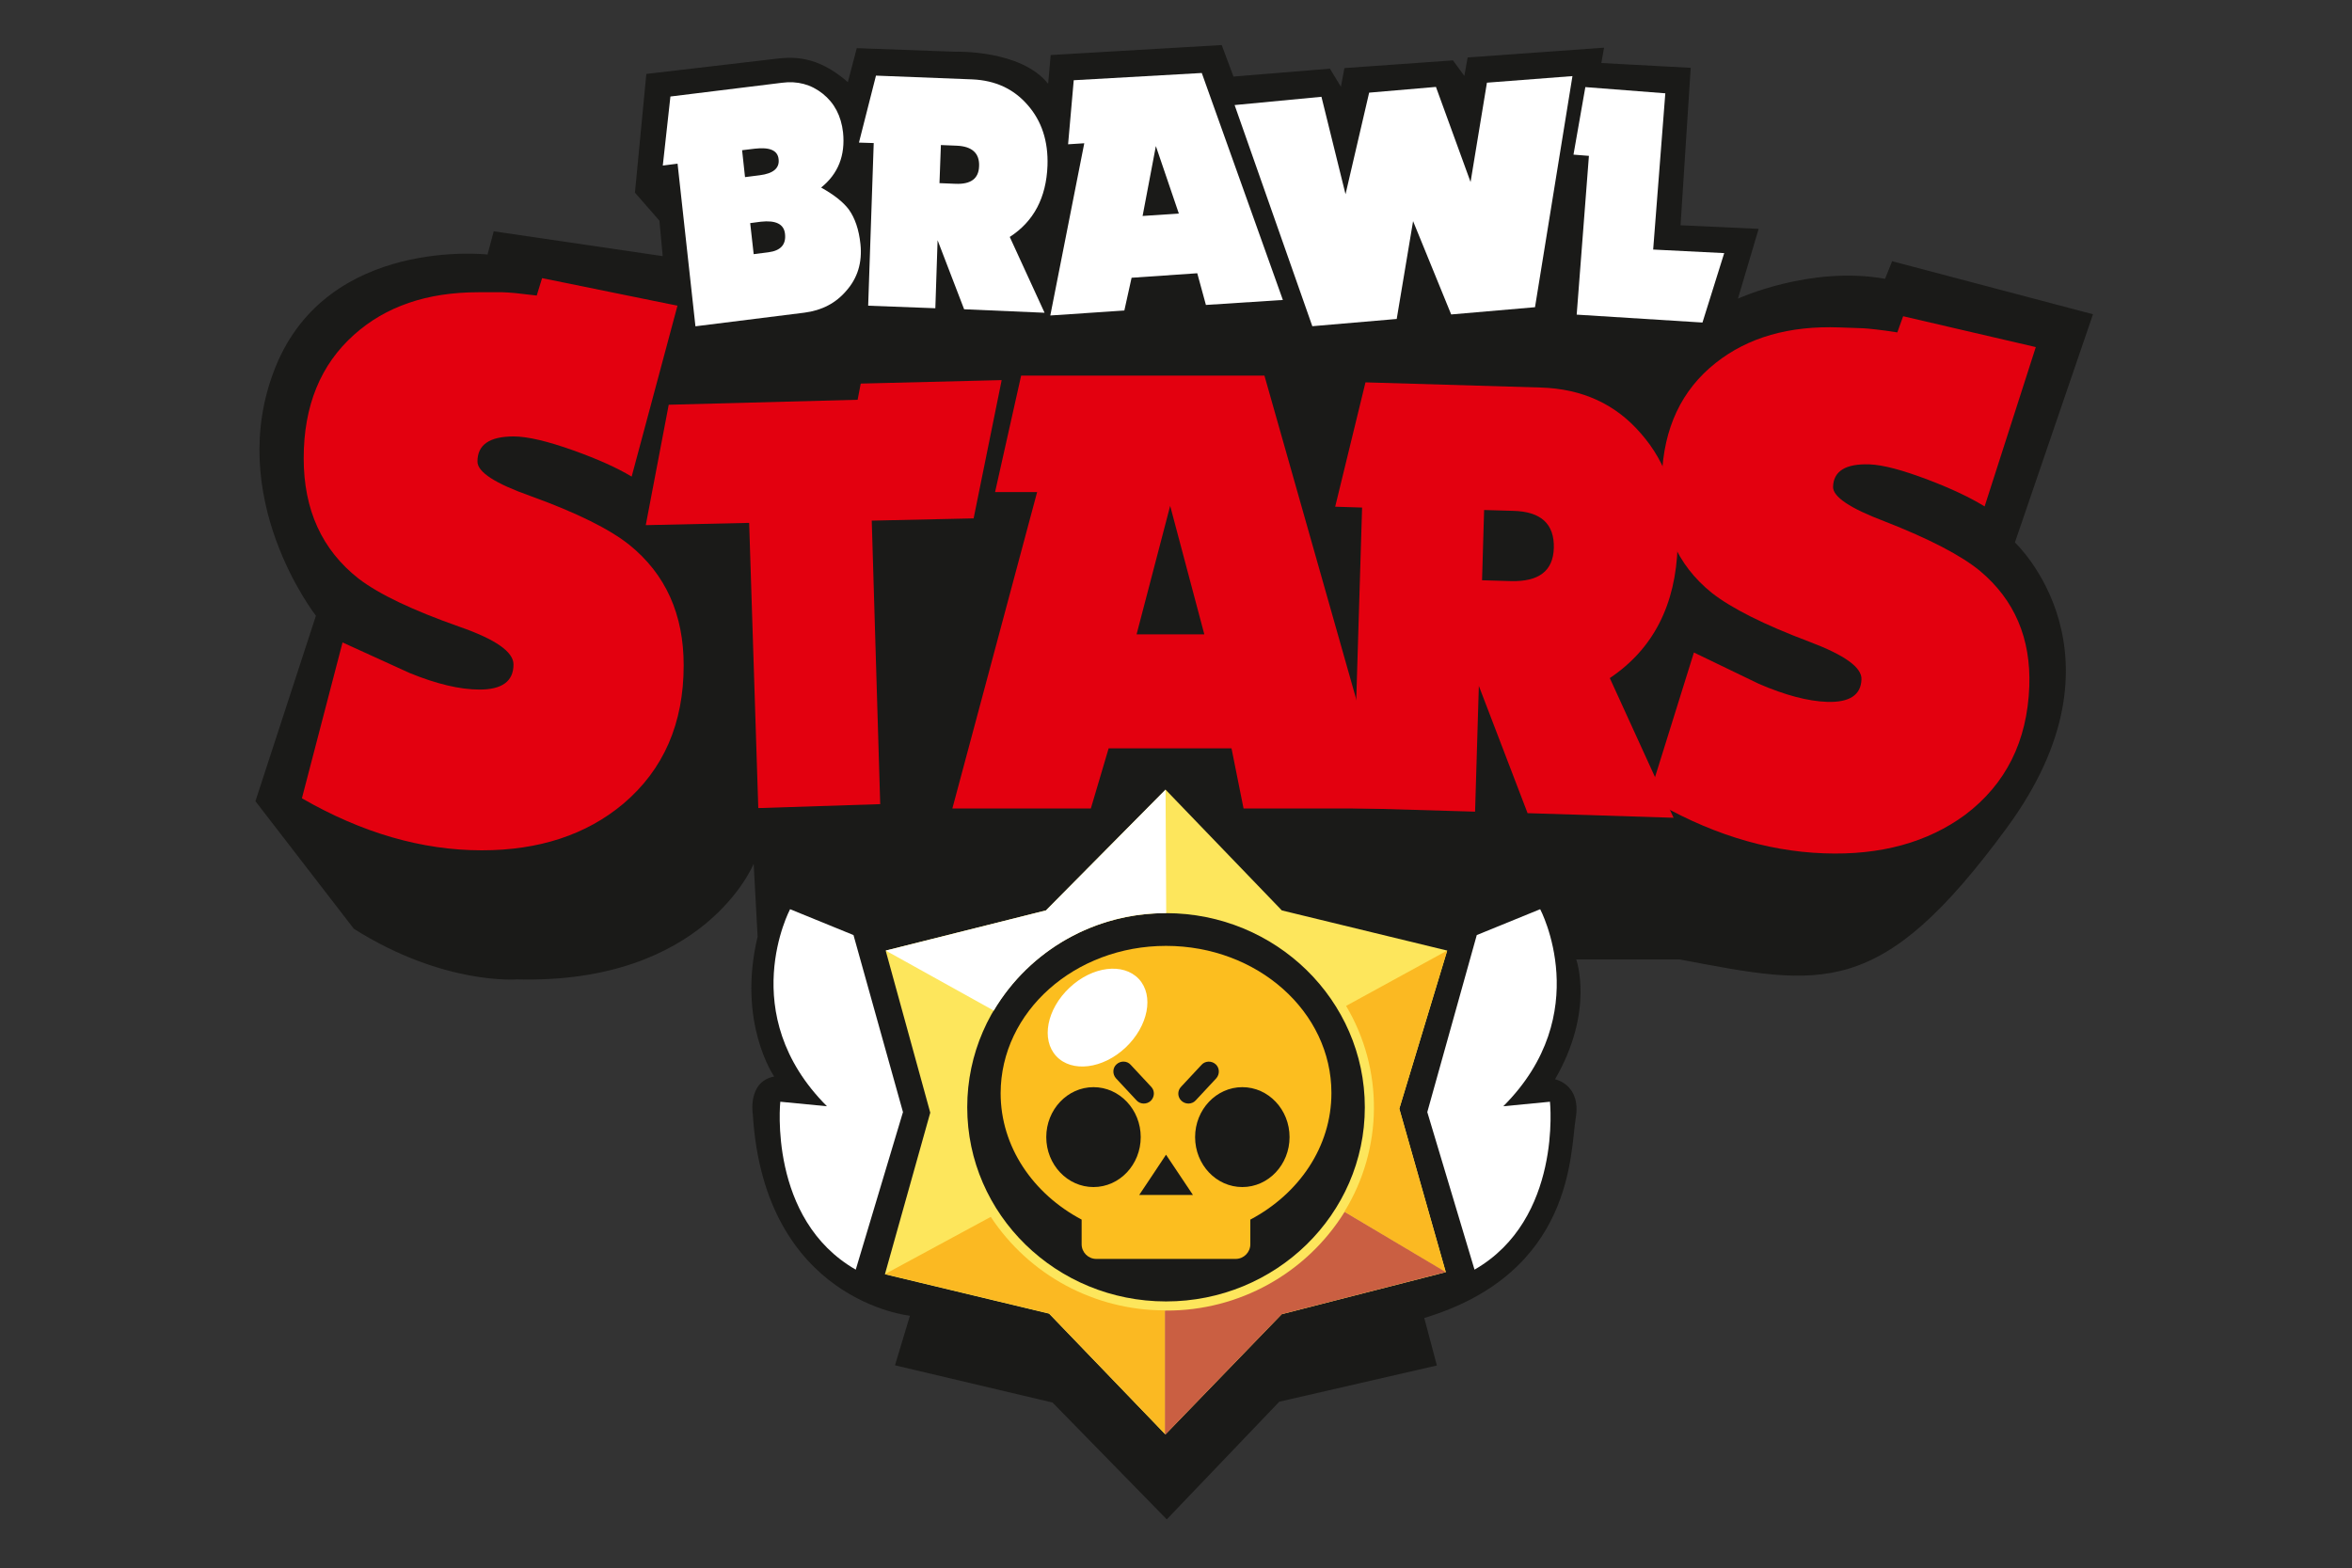
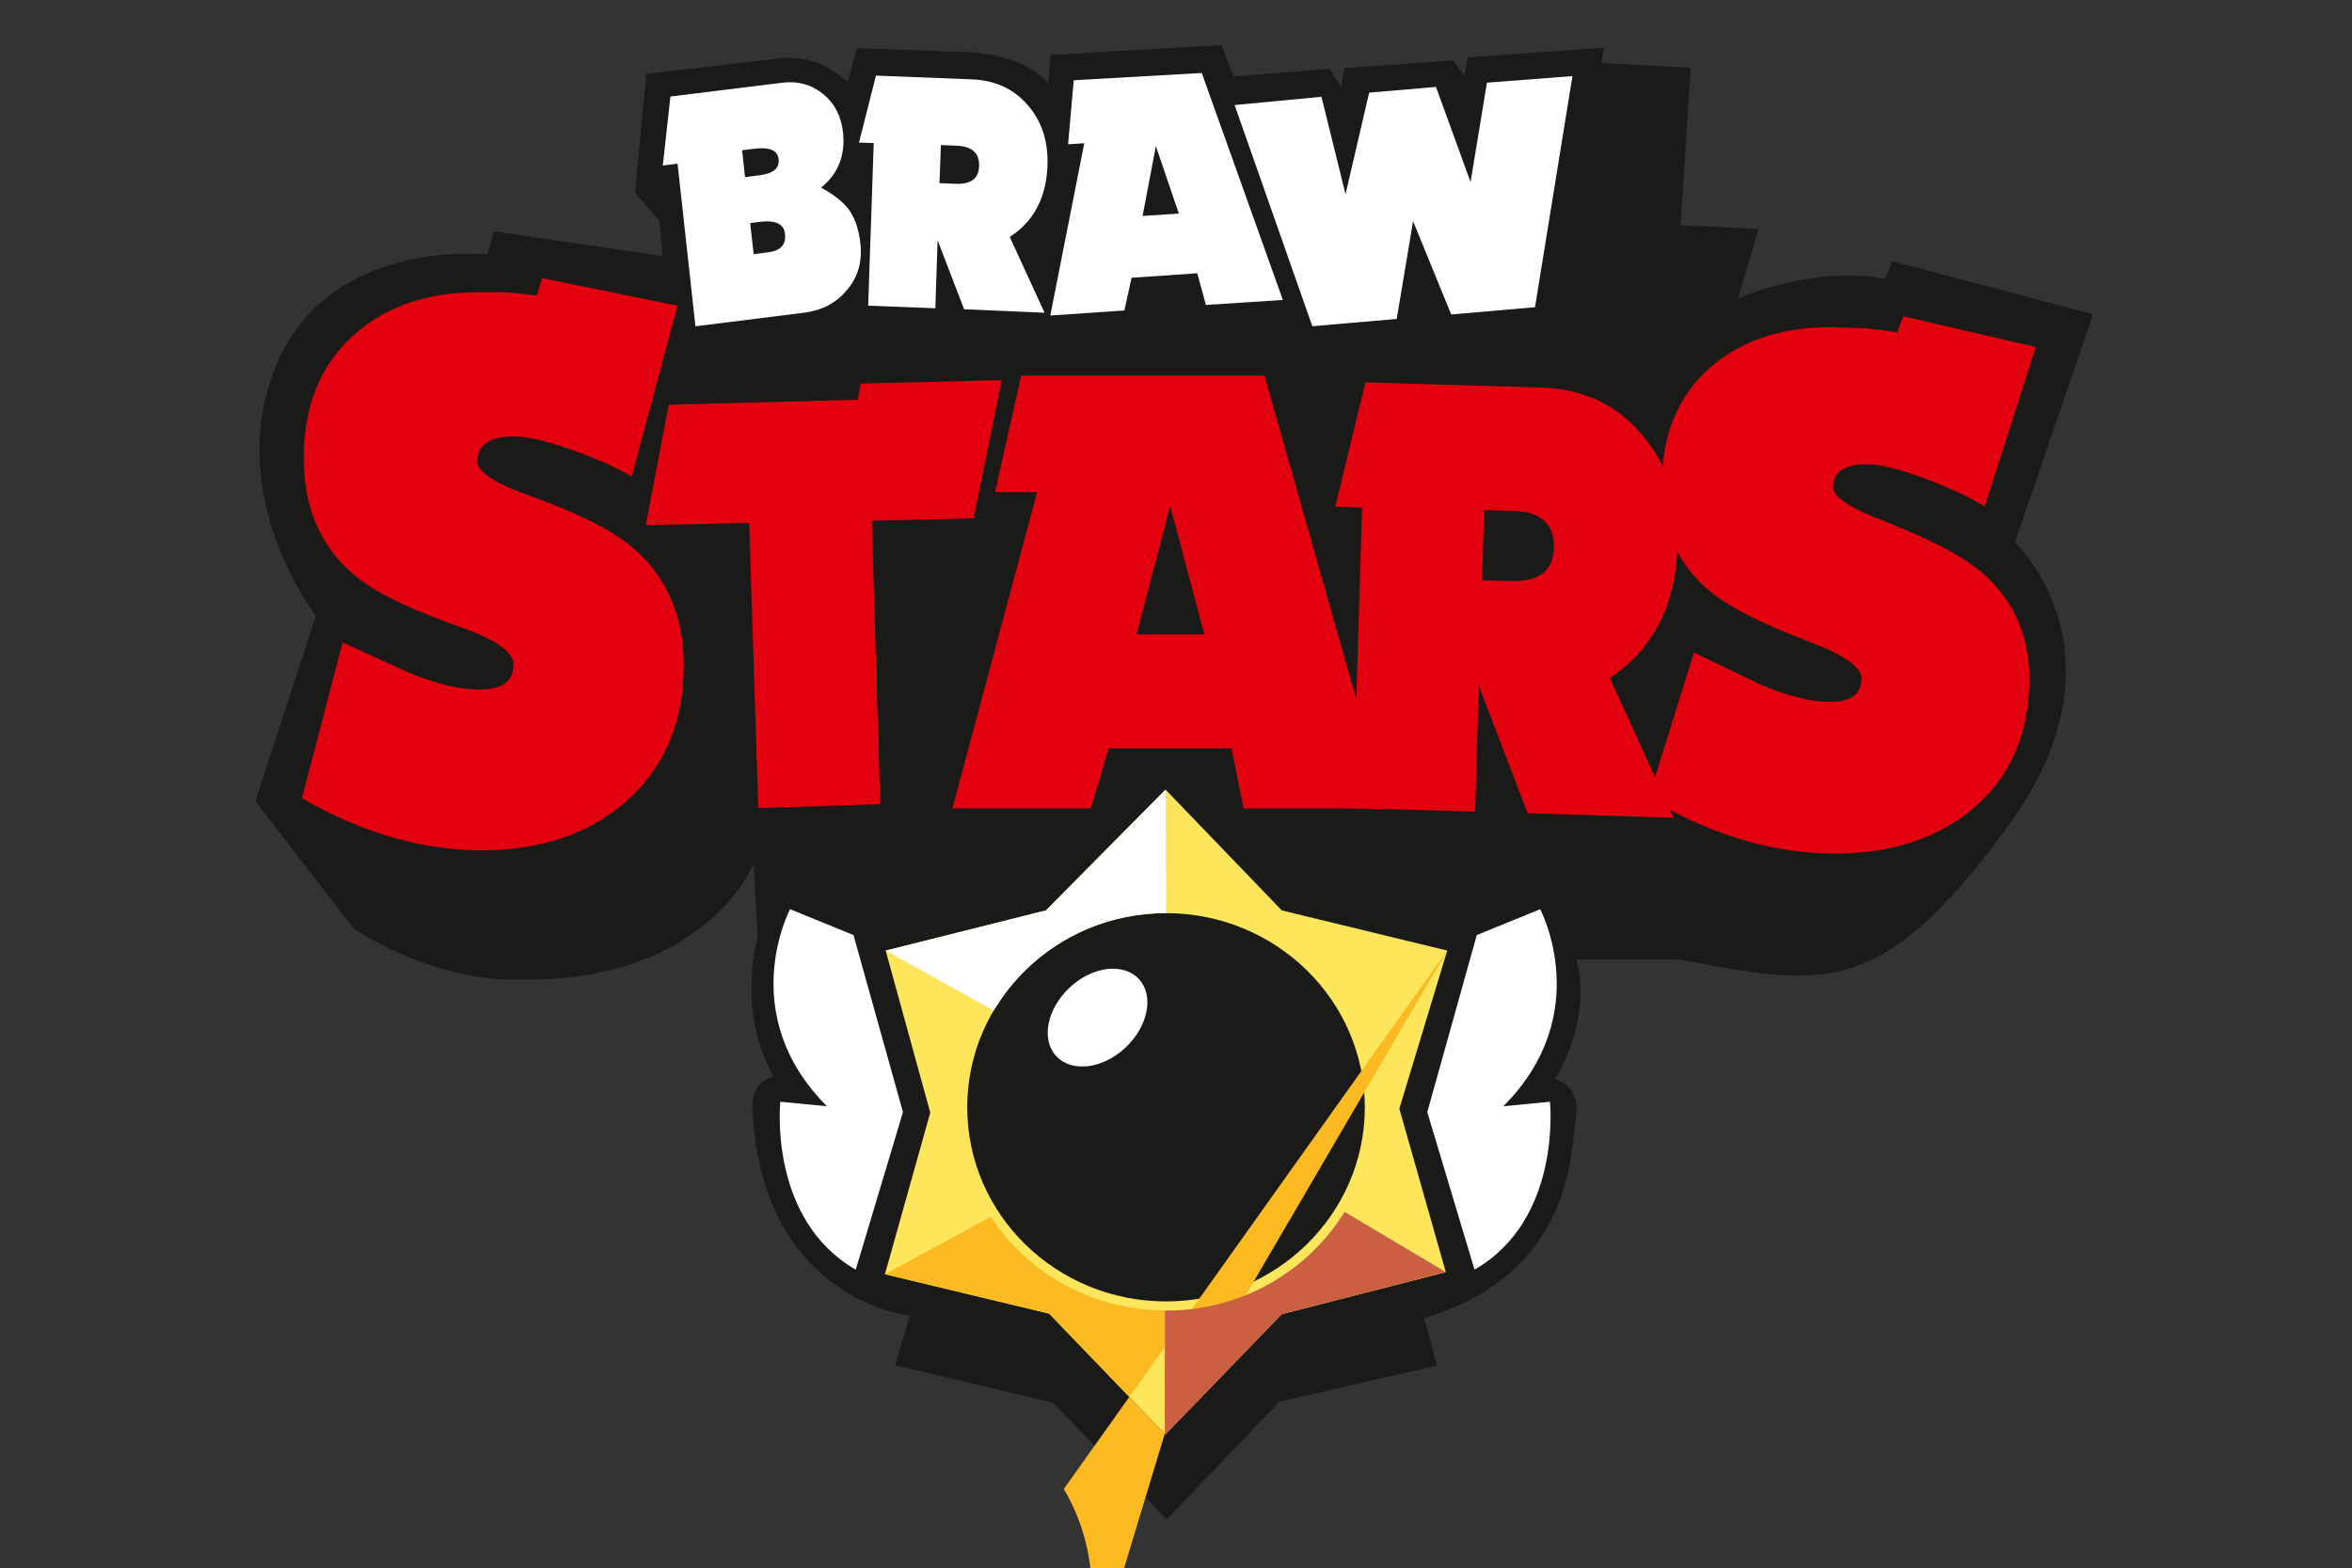
<svg xmlns="http://www.w3.org/2000/svg" version="1.1" id="Layer_1" x="0px" y="0px" width="2500px" height="1667px" viewBox="0 0 2500 1667" style="enable-background:new 0 0 2500 1667;" xml:space="preserve">
  <rect x="0" y="0" width="2500" height="1667" fill="#333333" stroke="none" />
  <style type="text/css">
	.st0{fill-rule:evenodd;clip-rule:evenodd;fill:#1A1A18;}
	.st1{fill:#E3000F;}
	.st2{fill-rule:evenodd;clip-rule:evenodd;fill:#FDE65C;}
	.st3{fill-rule:evenodd;clip-rule:evenodd;fill:#FFFFFF;}
	.st4{fill-rule:evenodd;clip-rule:evenodd;fill:#FBB922;}
	.st5{fill-rule:evenodd;clip-rule:evenodd;fill:#CA5F42;}
	.st6{fill-rule:evenodd;clip-rule:evenodd;fill:#FCBE1F;}
	.st7{fill:#FFFFFF;}
</style>
  <path class="st0" d="M901.2,87.3l9.5-36.1l104.7,3.8c0,0,69.8-2.4,98.7,34.1l2.7-30.6l181.8-10.6l12.5,33.5l102.5-8.4l11.7,19.2  l3.7-19.8l115.4-8.2l12.1,16.5l3.5-19.6l145-10.4l-2.9,16.3l95,5.1l-10.8,167.4l83,3.8l-22,74.2c0,0,76.7-35.3,156.4-21.1l7.5-18.7  l213.5,56.4l-83,242.6c0,0,127.1,118.1-8.1,302.7s-196.7,169.2-348.3,140.6h-109.9c0,0,19.8,54.4-22.5,127.4c0,0,28,5.5,22,41.2  c-6,35.7-1.1,164.3-161,212.6l13.4,50.5l-167.5,38.5l-119.6,125.1l-121.4-124.2l-167.5-39.6l15.9-52.7c0,0-154.9-15.4-167-214.2  c0,0-5.9-34.6,22.7-40.1c0,0-39.6-56.9-17.6-148.7l-4.2-77.5c0,0-51.5,128.2-251.4,122.9c0,0-78,6.6-173.6-53.8L271.5,851.8  l64.3-197.2c0,0-98.9-126.3-42.8-264.8s225.2-119.2,225.2-119.2l6.6-24.7l179.6,26.4l-3.5-37.7l-26-29.8l12.1-126.2  c0,0,113.3-13.2,134.2-15.7C842,60.2,867.7,58.2,901.2,87.3" />
  <path class="st1" d="M726.7,707.3c0-54.2-19.2-96.9-57.7-128c-20.9-16.7-55.7-34.1-104.7-51.8c-37.9-13.4-56.8-25.6-56.8-36.8  c0-17.9,12.8-26.7,38.5-26.7c14.5,0,35.7,4.9,63.9,15c25.1,9,45.6,18.1,61.5,27.7L720.1,325l-143.9-29.3l-5.7,18.5  c-9.2-1.1-16.7-2-22.7-2.6c-6-0.5-10.8-0.9-13.9-0.9h-25.6c-54.4,0-98.3,15-132,45.2c-35.5,31.7-53.5,75.4-53.5,131.3  c0,54.8,19.4,97.4,58.4,128c21.8,16.7,57.7,33.7,107.1,51.1c38.5,13.4,57.5,26.7,57.5,40.1c0,17.9-12.1,26.7-36.1,26.7  c-20.9,0-45.6-5.9-74.3-17.6L364.1,683l-43.2,165.7c63.9,36.8,127.6,55.3,191.2,55.3c60.8,0,111-16.5,150.3-49.4  C705.3,818.3,726.7,769.2,726.7,707.3" />
  <polygon class="st1" points="1064.7,404.1 914.9,407.8 911.6,425 710.8,430.3 686.4,558.3 796.3,555.9 806,859.1 935.6,854.9   926.6,553.5 1034.9,551.1 " />
  <path class="st1" d="M1280.1,674.4h-72l35.7-136.6L1280.1,674.4z M1474.5,859.5L1344,399.3h-258.6l-27.7,123.8h44.7l-90.1,336.4  h147.2l18.9-63.9H1309l12.8,63.9H1474.5z" />
  <path class="st1" d="M1651.6,582.6c-0.7,24.4-15.9,35.9-45.4,35.2l-30.9-0.9l2.2-74.7l30.9,0.9  C1637.9,543.8,1652.3,557,1651.6,582.6 M1778.9,869.4l-67.8-148.5c46.1-30.9,70.3-77.8,72.1-141c1.5-48.2-11.5-87.7-39-119  c-26.9-31.3-62.4-47.6-106.6-48.9l-186.2-5.5l-32.2,132.2l28.6,0.9l-9.7,319.5l129.8,3.8l4-133.7l51.8,135.3L1778.9,869.4z" />
  <path class="st1" d="M2157,729.7c1.8-50.9-15.6-91.9-52.4-122.7c-20-16.5-53.8-34.1-101.4-52.7c-36.8-13.9-55.1-26.2-54.8-36.8  c0.5-16.8,13.6-24.7,38.8-23.8c14.3,0.5,35,6,62.6,16.5c24.4,9.3,44.3,18.7,59.7,28.2l54.4-169.4l-141-32.8l-6.2,17.2  c-9-1.5-16.3-2.4-22.3-3.1c-6-0.7-10.6-1.1-13.7-1.3l-25.3-0.9c-53.7-2-97.4,10.6-131.7,37.7c-36.3,28.7-55.5,69.2-57.3,121.8  c-1.8,51.5,15.7,92.5,53.1,122.7c21.1,16.5,55.7,33.9,103.8,52c37.4,14.1,55.8,27.3,55.3,39.9c-0.5,16.8-12.8,24.7-36.4,24  c-20.5-0.7-44.7-7.1-72.7-19.2l-69-33.3l-48.2,154.5c61.7,37,124,56.8,186.6,59c59.9,2.2,109.9-11.5,150-41  C2132.1,833.5,2154.8,788.1,2157,729.7" />
  <path class="st2" d="M1239.4,970.8c116.6,0,211.3,92.5,211.3,206.4c0,113.9-94.7,206.4-211.3,206.4s-211.3-92.3-211.3-206.4  C1028.1,1063.1,1122.8,970.8,1239.4,970.8 M1238.9,839.5l123.6,128.4l175.8,42.7l-50.9,168.1l49.4,173.8l-174.5,44.7l-123.6,127.8  l-123.6-128.4l-174.5-41.9l48.2-171.8l-47.4-172.3l170.3-42.7L1238.9,839.5z" />
  <path class="st3" d="M941.5,1010.6l170.3-42.7l127.1-128.4l0.7,131.3c-75.1-0.4-144.8,39-183.3,103.6l0,0L941.5,1010.6z" />
-   <path class="st4" d="M1238.1,1524.2l-122.9-127.8l-174.5-41.9l112.4-60.8c41,62.1,110.4,99.4,184.9,99.4V1524.2z M1538.2,1010.6  l-50.9,168.1l49.4,173.8l-107.7-64.3c41.2-67,41.9-151.3,1.8-218.8L1538.2,1010.6z" />
+   <path class="st4" d="M1238.1,1524.2l-122.9-127.8l-174.5-41.9l112.4-60.8c41,62.1,110.4,99.4,184.9,99.4V1524.2z l-50.9,168.1l49.4,173.8l-107.7-64.3c41.2-67,41.9-151.3,1.8-218.8L1538.2,1010.6z" />
  <path class="st5" d="M1536.8,1352.4L1536.8,1352.4l-174.3,44.7l-123.6,127.8l-0.7-0.7v-130.9c0.4,0,0.9,0,1.3,0  c77.1,0.4,149.1-39.4,189.7-104.9L1536.8,1352.4z" />
  <path class="st3" d="M1569.7,994.1l67.4-27.5c0,0,59.1,111.2-39.2,209.5l49.6-4.8c0,0,13.2,124.9-80.2,178.5l-50.2-167.5  L1569.7,994.1z" />
  <path class="st3" d="M907.2,994.1l-67.4-27.5c0,0-59.1,111.2,39.2,209.5l-49.6-4.8c0,0-13.2,124.9,80.2,178.5l50.2-167.5  L907.2,994.1z" />
-   <path class="st6" d="M1255.9,1170.4L1255.9,1170.4c4.4,4,11.2,3.7,15-0.5l21.8-23.4c4-4.4,3.7-11.2-0.5-15c-4.4-4-11.2-3.7-15,0.5  l-21.8,23.4C1251.3,1159.6,1251.5,1166.4,1255.9,1170.4 M1320.5,1155.8c27.7,0,50.2,23.8,50.2,53.1s-22.5,53.1-50.2,53.1  s-50.2-23.8-50.2-53.1S1292.9,1155.8,1320.5,1155.8L1320.5,1155.8z M1162.3,1155.8c27.7,0,50.2,23.8,50.2,53.1s-22.5,53.1-50.2,53.1  c-27.7,0-50.2-23.8-50.2-53.1S1134.7,1155.8,1162.3,1155.8L1162.3,1155.8z M1223.1,1170.4L1223.1,1170.4c-4.4,4-11.2,3.7-15-0.5  l-21.8-23.4c-4-4.4-3.8-11.2,0.5-15c4.4-4,11.2-3.8,15,0.5l0,0l21.8,23.4C1227.7,1159.6,1227.3,1166.4,1223.1,1170.4L1223.1,1170.4z   M1239.4,1227.6l14.3,21.4l14.3,21.4h-57.1l14.3-21.4L1239.4,1227.6z M1239.4,1005.6c97.1,0,175.8,69.9,175.8,156.4  c0,57.3-34.6,107.3-86.2,134.6v26.2c0,8.6-7,15.6-15.6,15.6h-148.1c-8.6,0-15.6-7-15.6-15.6v-26.2c-51.5-27.3-86.1-77.3-86.1-134.4  C1063.8,1075.6,1142.3,1005.6,1239.4,1005.6z" />
  <path class="st3" d="M1210.5,1040.8c-16.5-17.6-49.4-13.6-73.6,9.2c-24.2,22.7-30.6,55.3-14.1,72.9s49.4,13.6,73.6-9.2  C1220.5,1090.9,1226.9,1058.4,1210.5,1040.8" />
  <path class="st7" d="M834.4,248.6c1.3,11.4-4.6,17.9-17.6,19.6l-15.7,2l-3.7-33l11.4-1.5C824.6,234,833.3,238.2,834.4,248.6   M827.6,169.3c1.1,9.5-5.7,15.2-20,17l-15.7,2l-3.1-28.6l13.2-1.6C818.1,156.2,826.7,159.8,827.6,169.3L827.6,169.3z M914.6,259.6  c-1.6-15.6-5.9-27.8-12.3-36.8c-5.9-7.9-15.7-15.7-29.5-23.4c18.1-14.6,25.8-34.1,23.3-58.6c-2-17.6-9.2-31.3-21.6-41.2  S847.5,85.8,831.1,88l-118.5,14.6l-8.1,73.4l15.7-2l19,172.9l115.9-14.5c18.5-2.4,33.3-10.1,44.5-23.3  C911.6,295.5,916.6,279,914.6,259.6L914.6,259.6z" />
  <path class="st7" d="M1040.7,176.7c-0.4,13.2-8.8,19.4-25.1,18.7l-17-0.7l1.5-40.5l17,0.7C1033.2,155.6,1041.3,162.9,1040.7,176.7   M1110.3,332.5l-37-80.6c25.5-16.5,38.8-41.7,40.1-75.8c0.9-26-6.2-47.6-21.2-64.6c-14.8-17-34.2-26-58.6-27.1l-102.5-4l-18.1,71.2  l15.7,0.5L922.8,325l71.4,2.7l2.4-72.3l28.2,73.4L1110.3,332.5z" />
  <path class="st7" d="M1253,227l-38.5,2.6l14.1-74.3L1253,227z M1363.6,318.9l-86.2-241.3l-136.1,7.7l-6,68.1l17.2-1.1l-36.1,183.1  l78.7-5.3l7.7-34.8l69.8-4.8l9.2,33.7L1363.6,318.9z" />
  <polygon class="st7" points="1671.4,80.9 1580.5,87.9 1563.1,193.5 1526.3,92.4 1455.3,98.5 1430.2,206.5 1404.6,102.9   1312.3,111.7 1394.9,346.8 1484.6,339.1 1502,235.1 1542.5,334.3 1631.6,326.6 " />
-   <polygon class="st7" points="1832.7,269.1 1757.2,265.3 1770.1,99.2 1685.1,92.6 1672.5,164.4 1688.9,165.7 1675.9,334.5   1809.6,342.9 " />
</svg>